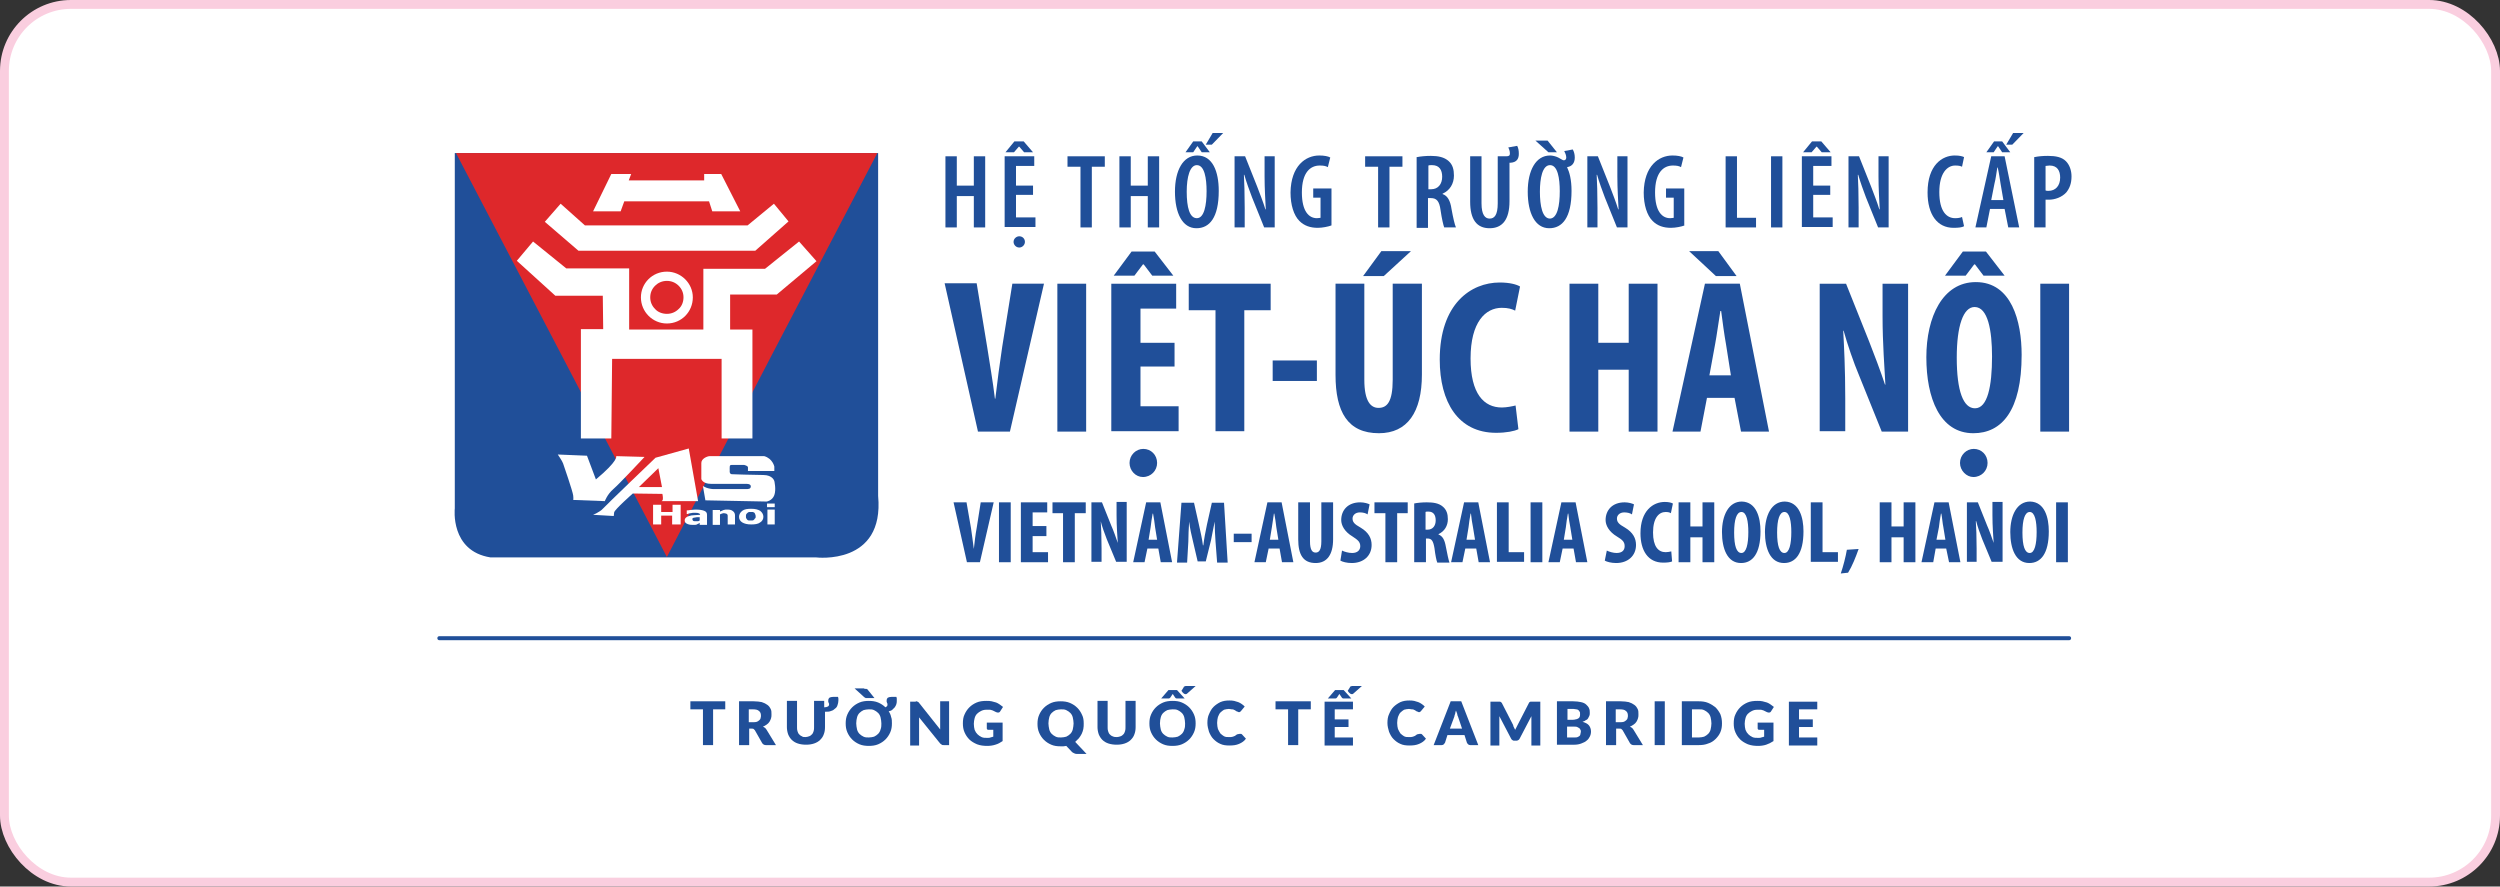
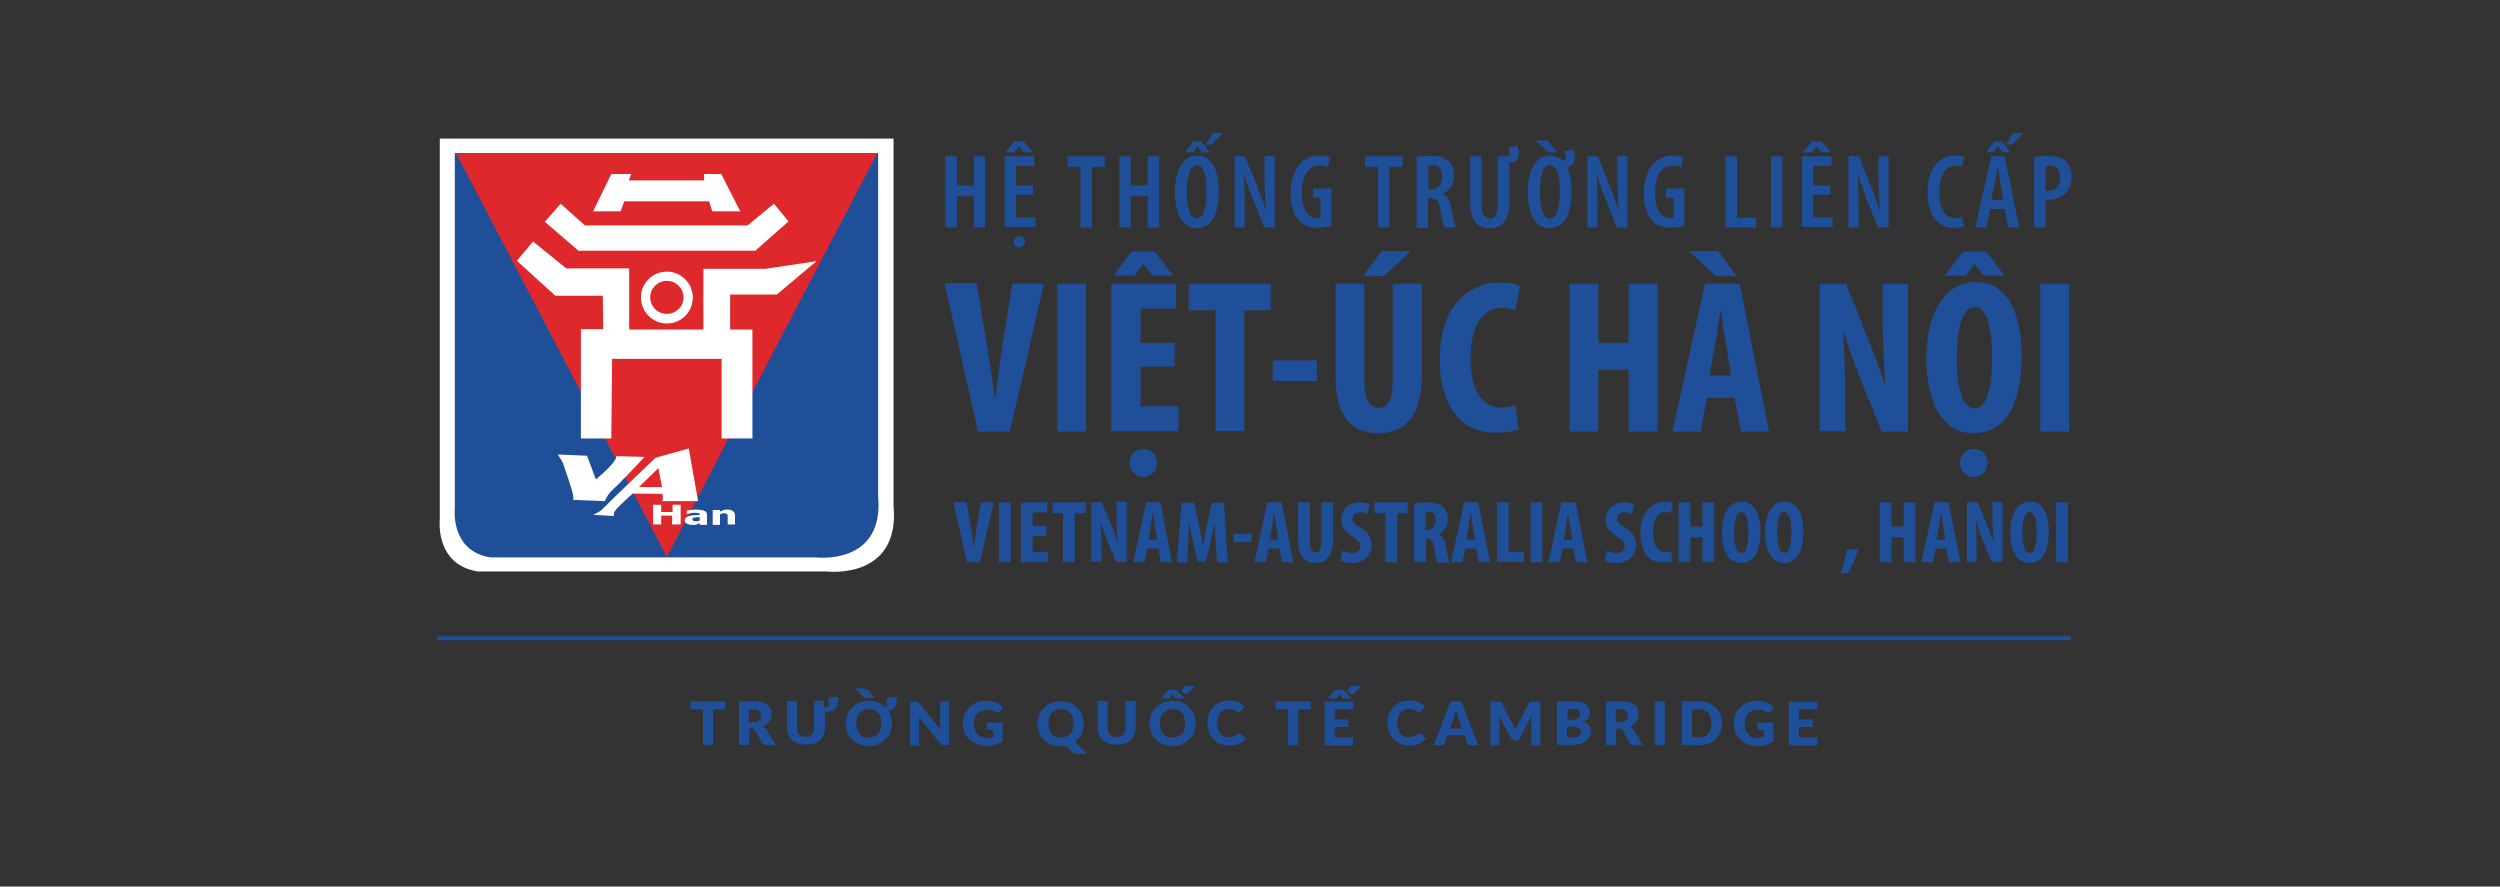
<svg xmlns="http://www.w3.org/2000/svg" width="282" height="100" viewBox="0 0 282 100" fill="none">
  <rect x="0" y="0" width="282" height="100" fill="#333333" stroke="none" />
-   <rect x="0.5" y="0.5" width="281" height="99" rx="7.5" fill="white" stroke="#FACEDF" />
  <g clip-path="url(#clip0_2853_3218)">
    <path d="M110.305 48.64L106.554 31.956H110.168L111.357 39.165C111.632 40.978 111.998 43.018 112.226 44.968H112.272C112.501 42.973 112.775 40.978 113.05 39.119L114.193 32.001H117.761L113.919 48.685H110.305V48.64Z" fill="#204F99" />
    <path d="M122.518 32.002V48.685H119.27V32.002H122.518Z" fill="#204F99" />
    <path d="M132.489 41.341H128.647V45.829H132.947V48.64H125.354V32.002H132.672V34.812H128.647V38.666H132.489V41.341ZM130.248 28.375L132.352 31.095H129.974L129.013 29.825H128.922L127.961 31.095H125.628L127.641 28.375H130.248ZM127.412 52.222C127.412 51.315 128.144 50.635 128.967 50.635C129.836 50.635 130.522 51.315 130.522 52.222C130.522 53.083 129.836 53.808 128.922 53.808C128.098 53.808 127.412 53.083 127.412 52.222Z" fill="#204F99" />
    <path d="M137.063 34.994H134.09V32.002H143.33V34.994H140.357V48.64H137.109V34.994H137.063Z" fill="#204F99" />
    <path d="M148.544 40.661V42.973H143.558V40.661H148.544Z" fill="#204F99" />
    <path d="M153.896 32.001V42.837C153.896 45.285 154.627 46.01 155.497 46.01C156.457 46.01 157.097 45.33 157.097 42.837V32.001H160.391V42.248C160.391 46.509 158.744 48.867 155.542 48.867C152.02 48.867 150.648 46.464 150.648 42.293V32.001H153.896ZM159.156 28.329L156.091 31.14H153.758L155.817 28.329H159.156Z" fill="#204F99" />
    <path d="M171.277 48.413C170.82 48.64 169.905 48.821 168.761 48.821C164.462 48.821 162.403 45.331 162.403 40.57C162.403 34.268 165.925 31.866 169.173 31.866C170.316 31.866 171.094 32.092 171.46 32.319L170.911 35.039C170.545 34.858 170.133 34.722 169.402 34.722C167.572 34.722 165.88 36.309 165.88 40.434C165.88 44.424 167.389 45.965 169.402 45.965C169.95 45.965 170.591 45.829 170.957 45.739L171.277 48.413Z" fill="#204F99" />
    <path d="M180.288 32.002V38.666H183.718V32.002H186.966V48.685H183.718V41.703H180.288V48.685H177.04V32.002H180.288Z" fill="#204F99" />
    <path d="M192.546 44.877L191.814 48.685H188.658L192.317 32.001H196.251L199.544 48.685H196.388L195.656 44.877H192.546ZM193.827 28.329L195.885 31.14H193.552L190.534 28.329H193.827ZM195.245 42.338L194.696 38.847C194.513 37.85 194.284 36.172 194.147 35.084H194.056C193.873 36.172 193.644 37.895 193.461 38.847L192.821 42.338H195.245Z" fill="#204F99" />
    <path d="M205.262 48.64V32.002H208.235L210.842 38.53C211.345 39.799 212.169 41.976 212.626 43.381H212.672C212.58 41.613 212.352 38.711 212.352 35.674V32.002H215.233V48.685H212.26L209.699 42.338C209.104 40.933 208.372 38.802 207.961 37.306H207.915C208.006 38.983 208.144 41.568 208.144 44.922V48.64H205.262Z" fill="#204F99" />
    <path d="M228.041 40.026C228.041 46.328 225.799 48.867 222.597 48.867C218.801 48.867 217.292 44.877 217.292 40.298C217.292 35.764 219.121 31.82 222.872 31.82C226.897 31.82 228.041 36.218 228.041 40.026ZM224.015 28.375L226.119 31.095H223.741L222.78 29.825H222.689L221.728 31.095H219.396L221.408 28.375H224.015ZM220.722 40.343C220.722 44.106 221.454 46.056 222.78 46.056C224.198 46.056 224.702 43.562 224.702 40.207C224.702 37.306 224.244 34.631 222.735 34.631C221.454 34.631 220.722 36.762 220.722 40.343ZM221.088 52.222C221.088 51.315 221.82 50.635 222.643 50.635C223.512 50.635 224.198 51.315 224.198 52.222C224.198 53.083 223.512 53.808 222.597 53.808C221.82 53.808 221.088 53.083 221.088 52.222Z" fill="#204F99" />
    <path d="M233.392 32.002V48.685H230.145V32.002H233.392Z" fill="#204F99" />
    <path d="M109.07 63.419L107.561 56.664H109.024L109.528 59.566C109.619 60.291 109.756 61.107 109.848 61.923C109.939 61.107 110.031 60.291 110.168 59.566L110.625 56.664H112.089L110.534 63.419H109.07Z" fill="#204F99" />
    <path d="M114.01 56.664V63.419H112.684V56.664H114.01Z" fill="#204F99" />
    <path d="M118.035 60.473H116.48V62.286H118.218V63.419H115.154V56.664H118.127V57.798H116.48V59.339H118.035V60.473Z" fill="#204F99" />
    <path d="M119.911 57.888H118.721V56.664H122.472V57.888H121.237V63.419H119.911V57.888Z" fill="#204F99" />
    <path d="M123.112 63.42V56.664H124.302L125.354 59.294C125.582 59.793 125.903 60.7 126.086 61.243C126.04 60.518 125.948 59.385 125.948 58.115V56.619H127.092V63.374H125.903L124.851 60.836C124.622 60.246 124.302 59.385 124.164 58.795C124.21 59.475 124.256 60.518 124.256 61.878V63.374H123.112V63.42Z" fill="#204F99" />
    <path d="M129.425 61.878L129.104 63.419H127.824L129.287 56.664H130.888L132.215 63.419H130.934L130.66 61.878H129.425ZM130.522 60.881L130.294 59.475C130.248 59.067 130.156 58.387 130.065 57.934H130.019C129.928 58.387 129.836 59.067 129.791 59.475L129.562 60.881H130.522Z" fill="#204F99" />
    <path d="M137.109 61.062C137.063 60.427 137.018 59.566 137.018 58.84C136.88 59.566 136.697 60.382 136.606 60.926L136.011 63.329H135.096L134.548 60.971C134.41 60.427 134.227 59.611 134.136 58.84C134.09 59.566 134.044 60.427 134.044 61.107L133.907 63.465H132.764L133.267 56.71H134.685L135.234 59.158C135.417 60.019 135.6 60.745 135.691 61.515H135.737C135.828 60.745 135.965 60.019 136.148 59.158L136.697 56.71H138.07L138.481 63.465H137.292L137.109 61.062Z" fill="#204F99" />
    <path d="M141.18 60.201V61.153H139.167V60.201H141.18Z" fill="#204F99" />
    <path d="M143.101 61.878L142.781 63.419H141.5L142.964 56.664H144.565L145.891 63.419H144.61L144.336 61.878H143.101ZM144.199 60.881L143.97 59.475C143.924 59.067 143.833 58.387 143.741 57.934H143.696C143.65 58.387 143.513 59.067 143.467 59.475L143.238 60.881H144.199Z" fill="#204F99" />
    <path d="M147.767 56.664V61.062C147.767 62.059 148.041 62.331 148.407 62.331C148.773 62.331 149.047 62.059 149.047 61.062V56.664H150.374V60.835C150.374 62.558 149.688 63.51 148.407 63.51C146.989 63.51 146.44 62.558 146.44 60.835V56.664H147.767Z" fill="#204F99" />
    <path d="M151.38 62.105C151.654 62.241 152.112 62.377 152.523 62.377C153.118 62.377 153.438 62.059 153.438 61.606C153.438 61.107 153.118 60.881 152.569 60.518C151.654 59.974 151.289 59.248 151.289 58.659C151.289 57.571 152.02 56.664 153.438 56.664C153.896 56.664 154.307 56.8 154.49 56.891L154.262 58.024C154.079 57.888 153.758 57.798 153.393 57.798C152.844 57.798 152.569 58.16 152.569 58.478C152.569 58.886 152.752 59.112 153.484 59.52C154.399 60.065 154.719 60.745 154.719 61.47C154.719 62.694 153.804 63.51 152.478 63.51C151.929 63.51 151.426 63.374 151.197 63.238L151.38 62.105Z" fill="#204F99" />
    <path d="M156.228 57.888H155.039V56.664H158.79V57.888H157.601V63.419H156.274V57.888H156.228Z" fill="#204F99" />
    <path d="M159.476 56.8C159.888 56.71 160.436 56.664 160.94 56.664C161.671 56.664 162.312 56.755 162.769 57.163C163.181 57.526 163.318 57.979 163.318 58.569C163.318 59.294 162.952 59.929 162.266 60.246V60.291C162.724 60.473 162.952 60.881 163.089 61.651C163.227 62.377 163.41 63.238 163.501 63.465H162.129C162.037 63.283 161.9 62.603 161.809 61.833C161.671 61.017 161.489 60.745 161.031 60.745H160.848V63.419H159.522V56.8H159.476ZM160.802 59.747H161.031C161.626 59.747 161.946 59.294 161.946 58.705C161.946 58.115 161.717 57.707 161.123 57.707C160.985 57.707 160.848 57.707 160.802 57.752V59.747Z" fill="#204F99" />
    <path d="M165.285 61.878L164.965 63.419H163.684L165.148 56.664H166.749L168.075 63.419H166.794L166.52 61.878H165.285ZM166.383 60.881L166.154 59.475C166.063 59.067 165.971 58.387 165.925 57.934H165.88C165.788 58.387 165.697 59.067 165.651 59.475L165.422 60.881H166.383Z" fill="#204F99" />
    <path d="M168.853 56.664H170.179V62.286H171.917V63.374H168.853V56.664Z" fill="#204F99" />
    <path d="M173.976 56.664V63.419H172.649V56.664H173.976Z" fill="#204F99" />
    <path d="M176.263 61.878L175.942 63.419H174.662L176.125 56.664H177.726L179.053 63.419H177.772L177.498 61.878H176.263ZM177.36 60.881L177.132 59.475C177.04 59.067 176.949 58.387 176.903 57.934H176.857C176.766 58.387 176.674 59.067 176.629 59.475L176.4 60.881H177.36Z" fill="#204F99" />
    <path d="M181.248 62.105C181.523 62.241 181.98 62.377 182.346 62.377C182.986 62.377 183.261 62.059 183.261 61.606C183.261 61.107 182.986 60.881 182.392 60.518C181.477 59.974 181.111 59.248 181.111 58.659C181.111 57.571 181.843 56.664 183.261 56.664C183.718 56.664 184.13 56.8 184.313 56.891L184.084 58.024C183.901 57.888 183.581 57.798 183.215 57.798C182.666 57.798 182.392 58.16 182.392 58.478C182.392 58.886 182.575 59.112 183.307 59.52C184.221 60.065 184.542 60.745 184.542 61.47C184.542 62.694 183.627 63.51 182.3 63.51C181.752 63.51 181.248 63.374 181.02 63.238L181.248 62.105Z" fill="#204F99" />
    <path d="M188.613 63.329C188.43 63.42 188.064 63.465 187.606 63.465C185.868 63.465 185.045 62.06 185.045 60.155C185.045 57.617 186.463 56.619 187.789 56.619C188.247 56.619 188.567 56.71 188.704 56.8L188.475 57.889C188.338 57.798 188.155 57.753 187.881 57.753C187.149 57.753 186.463 58.387 186.463 60.065C186.463 61.651 187.057 62.286 187.881 62.286C188.109 62.286 188.338 62.241 188.521 62.196L188.613 63.329Z" fill="#204F99" />
    <path d="M190.671 56.664V59.385H192.043V56.664H193.369V63.419H192.043V60.609H190.671V63.419H189.344V56.664H190.671Z" fill="#204F99" />
    <path d="M198.584 59.929C198.584 62.468 197.669 63.51 196.388 63.51C194.833 63.51 194.239 61.878 194.239 60.019C194.239 58.16 194.971 56.574 196.48 56.574C198.127 56.619 198.584 58.387 198.584 59.929ZM195.611 60.065C195.611 61.606 195.885 62.377 196.434 62.377C196.983 62.377 197.212 61.379 197.212 60.019C197.212 58.841 197.029 57.752 196.434 57.752C195.885 57.752 195.611 58.614 195.611 60.065Z" fill="#204F99" />
    <path d="M203.432 59.929C203.432 62.468 202.518 63.51 201.237 63.51C199.682 63.51 199.087 61.878 199.087 60.019C199.087 58.16 199.819 56.574 201.328 56.574C202.975 56.619 203.432 58.387 203.432 59.929ZM200.459 60.065C200.459 61.606 200.734 62.377 201.283 62.377C201.831 62.377 202.06 61.379 202.06 60.019C202.06 58.841 201.877 57.752 201.283 57.752C200.734 57.752 200.459 58.614 200.459 60.065Z" fill="#204F99" />
-     <path d="M204.256 56.664H205.582V62.286H207.32V63.374H204.256V56.664Z" fill="#204F99" />
    <path d="M207.641 64.689C207.915 63.873 208.189 62.83 208.327 62.014L209.653 61.924C209.333 62.83 208.921 63.873 208.464 64.599L207.641 64.689Z" fill="#204F99" />
    <path d="M213.358 56.664V59.385H214.73V56.664H216.057V63.419H214.73V60.609H213.358V63.419H212.032V56.664H213.358Z" fill="#204F99" />
    <path d="M218.344 61.878L218.069 63.419H216.743L218.206 56.664H219.807L221.134 63.419H219.853L219.533 61.878H218.344ZM219.441 60.881L219.213 59.475C219.121 59.067 219.076 58.387 218.984 57.934H218.938C218.847 58.387 218.755 59.067 218.71 59.475L218.435 60.881H219.441Z" fill="#204F99" />
    <path d="M221.866 63.42V56.664H223.101L224.153 59.294C224.381 59.793 224.702 60.7 224.885 61.243C224.839 60.518 224.747 59.385 224.747 58.115V56.619H225.891V63.374H224.656L223.604 60.836C223.375 60.246 223.055 59.385 222.918 58.795H222.872C222.918 59.475 222.963 60.518 222.963 61.878V63.374H221.866V63.42Z" fill="#204F99" />
    <path d="M231.105 59.929C231.105 62.468 230.191 63.51 228.91 63.51C227.355 63.51 226.76 61.878 226.76 60.019C226.76 58.16 227.492 56.574 229.001 56.574C230.648 56.619 231.105 58.387 231.105 59.929ZM228.132 60.065C228.132 61.606 228.407 62.377 228.956 62.377C229.504 62.377 229.733 61.379 229.733 60.019C229.733 58.841 229.55 57.752 228.956 57.752C228.407 57.752 228.132 58.614 228.132 60.065Z" fill="#204F99" />
    <path d="M233.255 56.664V63.419H231.929V56.664H233.255Z" fill="#204F99" />
    <path d="M100.654 15.635H75.222H49.745H49.608V58.569C49.608 58.569 49.013 63.692 53.907 64.463H93.29C93.29 64.463 101.569 65.46 100.791 57.027V15.635H100.654Z" fill="white" />
    <path d="M51.3 17.267V57.345C51.3 57.345 50.751 62.15 55.325 62.876H92.055C92.055 62.876 99.785 63.828 99.053 55.939V17.267H51.3Z" fill="#204F99" />
    <path d="M75.222 17.267H98.962L87.069 40.026L75.222 62.83L63.33 40.026L51.437 17.267H75.222Z" fill="#DE282B" />
    <path d="M68.956 19.625H71.197L70.923 20.35H79.43V19.625H81.352L83.501 23.841H80.345L79.979 22.707H70.42L70.008 23.841H66.898L68.956 19.625Z" fill="white" />
    <path d="M63.239 22.979L65.983 25.427H84.325L87.298 22.979L88.945 24.974L85.194 28.284H65.251L61.455 25.019L63.239 22.979Z" fill="white" />
-     <path d="M60.128 27.241L63.879 30.279H70.969V37.17H79.339V30.324H86.291L90.134 27.241L92.1 29.462L87.618 33.225H82.358V37.17H84.874V49.456H81.397V40.479H69.047L68.956 49.456H65.525V37.124H68.041L67.995 33.361H62.644L58.298 29.417L60.128 27.241Z" fill="white" />
+     <path d="M60.128 27.241L63.879 30.279H70.969V37.17H79.339V30.324H86.291L92.1 29.462L87.618 33.225H82.358V37.17H84.874V49.456H81.397V40.479H69.047L68.956 49.456H65.525V37.124H68.041L67.995 33.361H62.644L58.298 29.417L60.128 27.241Z" fill="white" />
    <path d="M62.918 51.269C62.918 51.269 63.421 51.995 63.513 52.267C63.604 52.539 64.611 55.44 64.656 55.894C64.702 56.302 64.656 56.392 64.656 56.392L68.224 56.528C68.224 56.528 68.499 55.758 69.185 55.168C69.871 54.579 72.707 51.541 72.707 51.541L69.505 51.451C69.505 51.451 69.825 51.904 67.218 54.08L66.212 51.405L62.918 51.269Z" fill="white" />
    <path d="M74.628 56.529H78.744L77.692 50.589L73.942 51.632C73.942 51.632 68.361 56.982 67.995 57.39C67.675 57.753 66.898 58.07 66.898 58.07L69.23 58.206C69.23 58.206 69.23 58.206 69.276 57.798C69.322 57.48 71.38 55.667 71.38 55.667L74.719 55.712C74.719 55.712 74.811 56.166 74.765 56.347C74.765 56.438 74.628 56.529 74.628 56.529ZM72.066 54.942L74.262 52.811L74.673 54.942H72.066Z" fill="white" />
-     <path d="M79.293 54.851L79.568 56.438L86.474 56.574C86.474 56.574 87.115 56.483 87.344 55.848C87.572 55.214 87.344 54.262 87.344 54.262C87.344 54.262 87.16 53.581 86.109 53.581C85.102 53.581 82.541 53.491 82.541 53.491C82.541 53.491 82.266 53.491 82.312 53.083C82.312 52.675 82.266 52.448 82.495 52.448C82.724 52.448 83.959 52.448 83.959 52.448C83.959 52.448 84.37 52.539 84.37 52.72C84.37 52.901 84.37 53.128 84.37 53.128H87.344V52.629C87.344 52.629 87.16 51.723 86.2 51.451H83.638C83.638 51.451 80.345 51.451 80.071 51.451C79.796 51.451 79.11 51.723 79.11 52.221C79.11 52.72 79.11 54.035 79.11 54.035C79.11 54.035 79.248 54.579 80.208 54.579C81.168 54.579 84.096 54.579 84.096 54.579C84.096 54.579 84.691 54.534 84.691 54.851C84.691 55.168 84.416 55.168 84.142 55.168C83.867 55.168 80.711 55.168 80.437 55.168C80.162 55.168 79.659 55.032 79.522 54.942C79.339 54.851 79.248 54.806 79.248 54.806L79.293 54.851Z" fill="white" />
    <path d="M75.222 31.684C75.726 31.684 76.183 31.866 76.549 32.228C76.915 32.591 77.098 33.044 77.098 33.543C77.098 34.042 76.915 34.54 76.549 34.858C76.183 35.22 75.726 35.402 75.222 35.402C74.719 35.402 74.216 35.22 73.896 34.858C73.53 34.495 73.347 34.042 73.347 33.543C73.347 33.044 73.53 32.591 73.896 32.228C74.216 31.911 74.674 31.684 75.222 31.684ZM75.222 30.641C73.576 30.641 72.295 31.956 72.295 33.543C72.295 35.175 73.621 36.49 75.222 36.49C76.869 36.49 78.15 35.175 78.15 33.543C78.15 31.956 76.823 30.641 75.222 30.641Z" fill="white" />
    <path d="M76.732 59.158H75.817V58.161H74.582V59.158H73.667V56.937H74.582V57.753H75.863V56.937H76.778V59.158H76.732Z" fill="white" />
    <path d="M78.927 58.977C78.882 59.022 78.836 59.022 78.79 59.067C78.744 59.067 78.699 59.113 78.607 59.158C78.516 59.203 78.47 59.203 78.379 59.203C78.287 59.203 78.195 59.203 78.058 59.203C77.83 59.203 77.647 59.158 77.464 59.067C77.281 58.977 77.235 58.841 77.235 58.705C77.235 58.569 77.281 58.478 77.372 58.387C77.464 58.297 77.555 58.251 77.738 58.206C77.875 58.16 78.058 58.115 78.287 58.115C78.516 58.115 78.744 58.07 78.973 58.07C78.973 57.979 78.927 57.934 78.79 57.889C78.699 57.843 78.516 57.843 78.287 57.843C78.195 57.843 78.058 57.843 77.921 57.889C77.784 57.889 77.647 57.934 77.555 57.979H77.464V57.571C77.555 57.571 77.692 57.571 77.875 57.526C78.058 57.526 78.241 57.48 78.424 57.48C78.882 57.48 79.202 57.526 79.43 57.617C79.659 57.707 79.751 57.843 79.751 58.07V59.203H78.927V58.977ZM78.927 58.705V58.342C78.79 58.342 78.653 58.342 78.607 58.342C78.516 58.342 78.424 58.387 78.333 58.387C78.241 58.387 78.195 58.432 78.15 58.432C78.104 58.478 78.104 58.523 78.104 58.569C78.104 58.659 78.15 58.705 78.195 58.75C78.241 58.795 78.379 58.795 78.516 58.795C78.607 58.795 78.653 58.795 78.744 58.795C78.79 58.795 78.836 58.75 78.927 58.705Z" fill="white" />
    <path d="M82.907 59.158H82.084V58.342C82.084 58.297 82.084 58.206 82.084 58.16C82.084 58.07 82.038 58.025 82.038 58.025C81.992 57.979 81.946 57.934 81.9 57.934C81.855 57.934 81.763 57.889 81.672 57.889C81.58 57.889 81.535 57.889 81.443 57.934C81.397 57.934 81.306 57.979 81.214 58.025V59.203H80.391V57.526H81.214V57.707C81.352 57.662 81.489 57.571 81.626 57.526C81.763 57.48 81.9 57.48 82.038 57.48C82.312 57.48 82.541 57.526 82.678 57.662C82.815 57.752 82.907 57.934 82.907 58.115V59.158Z" fill="white" />
-     <path d="M86.109 58.297C86.109 58.569 85.971 58.795 85.743 58.931C85.514 59.113 85.148 59.158 84.736 59.158C84.279 59.158 83.959 59.067 83.73 58.931C83.501 58.795 83.364 58.569 83.364 58.297C83.364 58.025 83.501 57.798 83.73 57.617C83.959 57.435 84.325 57.39 84.736 57.39C85.194 57.39 85.514 57.481 85.743 57.617C85.971 57.798 86.109 58.025 86.109 58.297ZM85.24 58.297C85.24 58.206 85.24 58.115 85.194 58.025C85.148 57.934 85.148 57.889 85.102 57.843C85.056 57.798 85.011 57.798 84.919 57.753C84.874 57.753 84.782 57.753 84.691 57.753C84.599 57.753 84.553 57.753 84.508 57.753C84.462 57.753 84.37 57.798 84.325 57.843C84.279 57.889 84.233 57.934 84.188 57.979C84.142 58.07 84.142 58.115 84.142 58.251C84.142 58.342 84.142 58.433 84.188 58.478C84.233 58.523 84.233 58.569 84.279 58.614C84.325 58.659 84.37 58.705 84.462 58.705C84.508 58.705 84.599 58.705 84.691 58.705C84.736 58.705 84.828 58.705 84.874 58.705C84.965 58.705 85.011 58.659 85.056 58.614C85.102 58.569 85.148 58.523 85.148 58.478C85.194 58.478 85.24 58.433 85.24 58.297Z" fill="white" />
-     <path d="M87.389 57.209H86.52V56.8H87.389V57.209ZM87.389 59.158H86.566V57.481H87.389V59.158Z" fill="white" />
    <path d="M81.809 79.106V80.013H80.437V84.048H79.293V80.013H77.875V79.106H81.809Z" fill="#204F99" />
    <path d="M84.508 82.234V84.048H83.364V79.106H85.011C85.377 79.106 85.697 79.151 85.926 79.197C86.2 79.288 86.383 79.378 86.566 79.514C86.749 79.65 86.841 79.786 86.932 79.968C87.023 80.149 87.023 80.33 87.023 80.557C87.023 80.738 87.023 80.874 86.978 81.01C86.932 81.146 86.886 81.282 86.795 81.418C86.703 81.554 86.612 81.645 86.475 81.736C86.337 81.826 86.2 81.917 86.063 81.962C86.154 82.008 86.2 82.053 86.292 82.098C86.337 82.144 86.429 82.234 86.475 82.325L87.527 84.048H86.383C86.2 84.048 86.063 83.957 85.972 83.821L85.148 82.371C85.102 82.325 85.057 82.28 85.011 82.234C84.965 82.189 84.874 82.189 84.782 82.189H84.508V82.234ZM84.508 81.464H84.965C85.102 81.464 85.24 81.464 85.377 81.418C85.468 81.373 85.56 81.328 85.651 81.237C85.743 81.146 85.788 81.101 85.788 81.01C85.834 80.92 85.834 80.829 85.834 80.693C85.834 80.466 85.743 80.285 85.606 80.194C85.468 80.058 85.24 80.013 84.919 80.013H84.462V81.464H84.508Z" fill="#204F99" />
    <path d="M90.866 83.141C91.003 83.141 91.14 83.096 91.277 83.05C91.415 83.005 91.506 82.914 91.597 82.824C91.689 82.733 91.735 82.597 91.781 82.461C91.826 82.325 91.826 82.189 91.826 82.008V79.061H92.97V79.786C93.153 79.786 93.29 79.741 93.381 79.695C93.473 79.65 93.519 79.559 93.519 79.469C93.519 79.424 93.519 79.378 93.519 79.378C93.519 79.333 93.473 79.333 93.473 79.287C93.473 79.242 93.427 79.197 93.427 79.151C93.427 79.106 93.427 79.061 93.427 79.016C93.427 78.879 93.473 78.789 93.564 78.698C93.656 78.653 93.793 78.607 93.976 78.607H94.525C94.525 78.653 94.571 78.698 94.571 78.789C94.571 78.879 94.571 78.925 94.571 79.016C94.571 79.197 94.525 79.378 94.479 79.514C94.433 79.695 94.342 79.832 94.205 79.922C94.067 80.058 93.93 80.149 93.747 80.194C93.564 80.285 93.336 80.285 93.061 80.285V82.008C93.061 82.325 93.015 82.597 92.924 82.824C92.832 83.096 92.695 83.277 92.512 83.459C92.329 83.64 92.101 83.776 91.826 83.867C91.552 83.957 91.277 84.002 90.911 84.002C90.591 84.002 90.271 83.957 89.997 83.867C89.722 83.776 89.493 83.64 89.311 83.459C89.127 83.277 88.99 83.05 88.899 82.824C88.807 82.552 88.762 82.28 88.762 82.008V79.061H89.905V82.008C89.905 82.189 89.905 82.325 89.951 82.461C89.997 82.597 90.042 82.733 90.134 82.824C90.225 82.914 90.317 83.005 90.454 83.05C90.546 83.141 90.683 83.141 90.866 83.141Z" fill="#204F99" />
    <path d="M100.608 81.6C100.608 81.962 100.563 82.28 100.425 82.597C100.288 82.914 100.105 83.186 99.876 83.413C99.648 83.64 99.373 83.821 99.053 83.957C98.733 84.093 98.367 84.138 98.001 84.138C97.635 84.138 97.269 84.093 96.949 83.957C96.629 83.821 96.355 83.64 96.126 83.413C95.897 83.186 95.714 82.914 95.577 82.597C95.44 82.28 95.394 81.962 95.394 81.6C95.394 81.237 95.44 80.919 95.577 80.602C95.714 80.285 95.897 80.013 96.126 79.786C96.355 79.559 96.629 79.378 96.949 79.242C97.269 79.106 97.635 79.061 98.001 79.061C98.367 79.061 98.733 79.106 99.053 79.242C99.373 79.378 99.648 79.559 99.876 79.786C99.968 79.741 100.014 79.695 100.059 79.65C100.105 79.605 100.105 79.559 100.105 79.469C100.105 79.423 100.105 79.378 100.105 79.378C100.105 79.333 100.059 79.333 100.059 79.287C100.059 79.242 100.014 79.197 100.014 79.151C100.014 79.106 100.014 79.061 100.014 79.015C100.014 78.879 100.059 78.789 100.151 78.698C100.242 78.653 100.38 78.607 100.563 78.607H101.111C101.111 78.653 101.157 78.698 101.157 78.789C101.157 78.879 101.157 78.925 101.157 79.015C101.157 79.151 101.157 79.287 101.111 79.423C101.066 79.559 101.02 79.65 100.928 79.786C100.837 79.877 100.746 79.968 100.654 80.058C100.563 80.149 100.425 80.194 100.242 80.24C100.38 80.421 100.471 80.647 100.517 80.874C100.608 81.101 100.608 81.328 100.608 81.6ZM97.498 77.701C97.544 77.701 97.59 77.701 97.635 77.701C97.681 77.701 97.727 77.701 97.727 77.701C97.772 77.701 97.772 77.746 97.818 77.746C97.864 77.746 97.864 77.791 97.91 77.837L98.641 78.743H97.864C97.818 78.743 97.772 78.743 97.772 78.743C97.727 78.743 97.727 78.743 97.681 78.743C97.635 78.743 97.635 78.743 97.59 78.698C97.544 78.698 97.544 78.653 97.498 78.653L96.4 77.655H97.498V77.701ZM99.419 81.6C99.419 81.373 99.373 81.146 99.328 80.919C99.282 80.738 99.19 80.557 99.053 80.421C98.916 80.285 98.779 80.194 98.596 80.103C98.413 80.013 98.23 80.013 98.001 80.013C97.772 80.013 97.59 80.058 97.406 80.103C97.224 80.194 97.086 80.285 96.949 80.421C96.812 80.557 96.72 80.738 96.675 80.919C96.629 81.101 96.583 81.328 96.583 81.6C96.583 81.826 96.629 82.053 96.675 82.28C96.72 82.461 96.812 82.642 96.949 82.778C97.086 82.914 97.224 83.005 97.406 83.096C97.59 83.186 97.772 83.186 98.001 83.186C98.23 83.186 98.413 83.141 98.596 83.096C98.779 83.005 98.916 82.914 99.053 82.778C99.19 82.642 99.282 82.461 99.328 82.28C99.419 82.053 99.419 81.826 99.419 81.6Z" fill="#204F99" />
    <path d="M103.398 79.106C103.444 79.106 103.444 79.106 103.49 79.151C103.536 79.151 103.536 79.197 103.581 79.197C103.627 79.197 103.627 79.242 103.673 79.288L106.051 82.28C106.051 82.189 106.051 82.098 106.051 82.008C106.051 81.917 106.051 81.826 106.051 81.736V79.106H107.058V84.048H106.463C106.372 84.048 106.28 84.048 106.234 84.003C106.189 83.957 106.097 83.912 106.051 83.867L103.673 80.92C103.673 81.01 103.673 81.101 103.673 81.192C103.673 81.282 103.673 81.373 103.673 81.418V84.093H102.667V79.151H103.261C103.307 79.106 103.353 79.106 103.398 79.106Z" fill="#204F99" />
    <path d="M112.272 84.002C111.998 84.093 111.677 84.138 111.357 84.138C110.946 84.138 110.58 84.093 110.214 83.957C109.894 83.821 109.573 83.64 109.345 83.413C109.116 83.186 108.933 82.914 108.796 82.597C108.659 82.28 108.613 81.962 108.613 81.6C108.613 81.237 108.659 80.874 108.796 80.602C108.933 80.285 109.116 80.013 109.345 79.786C109.573 79.559 109.848 79.378 110.168 79.242C110.488 79.106 110.854 79.061 111.266 79.061C111.494 79.061 111.677 79.061 111.86 79.106C112.043 79.151 112.226 79.197 112.363 79.242C112.501 79.287 112.638 79.378 112.775 79.469C112.912 79.559 113.004 79.65 113.141 79.741L112.821 80.24C112.775 80.33 112.684 80.376 112.638 80.376C112.546 80.376 112.455 80.376 112.363 80.33C112.272 80.285 112.181 80.24 112.089 80.194C111.998 80.149 111.906 80.103 111.86 80.103C111.769 80.058 111.677 80.058 111.586 80.058C111.494 80.058 111.403 80.058 111.266 80.058C111.037 80.058 110.854 80.103 110.671 80.194C110.488 80.285 110.351 80.376 110.214 80.512C110.076 80.648 109.985 80.829 109.939 81.01C109.894 81.192 109.848 81.418 109.848 81.645C109.848 81.917 109.894 82.144 109.939 82.325C110.031 82.552 110.122 82.688 110.259 82.824C110.397 82.96 110.534 83.05 110.717 83.141C110.9 83.232 111.129 83.232 111.357 83.232C111.494 83.232 111.632 83.232 111.723 83.186C111.815 83.141 111.952 83.141 112.043 83.096V82.325H111.54C111.449 82.325 111.403 82.325 111.357 82.28C111.311 82.234 111.311 82.189 111.311 82.144V81.509H113.095V83.594C112.821 83.776 112.592 83.912 112.272 84.002Z" fill="#204F99" />
    <path d="M122.243 81.6C122.243 81.826 122.243 82.008 122.198 82.234C122.152 82.416 122.106 82.597 122.015 82.778C121.923 82.96 121.832 83.096 121.695 83.277C121.557 83.413 121.42 83.549 121.283 83.685L122.564 85.045H121.603C121.466 85.045 121.329 85.045 121.237 85C121.146 84.955 121.008 84.909 120.917 84.819L120.277 84.139C120.185 84.139 120.094 84.184 119.956 84.184C119.865 84.184 119.728 84.184 119.636 84.184C119.225 84.184 118.904 84.139 118.584 84.003C118.264 83.867 117.99 83.685 117.761 83.459C117.532 83.232 117.349 82.96 117.212 82.642C117.075 82.325 117.029 82.008 117.029 81.645C117.029 81.282 117.075 80.965 117.212 80.648C117.349 80.33 117.532 80.058 117.761 79.832C117.99 79.605 118.264 79.424 118.584 79.288C118.904 79.151 119.27 79.106 119.636 79.106C120.002 79.106 120.368 79.151 120.688 79.288C121.008 79.424 121.283 79.605 121.512 79.832C121.74 80.058 121.923 80.33 122.06 80.648C122.198 80.92 122.243 81.237 122.243 81.6ZM121.1 81.6C121.1 81.373 121.054 81.146 121.008 80.92C120.963 80.738 120.871 80.557 120.734 80.421C120.597 80.285 120.46 80.194 120.277 80.104C120.094 80.013 119.911 80.013 119.682 80.013C119.453 80.013 119.27 80.058 119.087 80.104C118.904 80.194 118.767 80.285 118.63 80.421C118.493 80.557 118.401 80.738 118.356 80.92C118.31 81.101 118.264 81.328 118.264 81.6C118.264 81.826 118.31 82.053 118.356 82.28C118.401 82.461 118.493 82.642 118.63 82.778C118.767 82.915 118.904 83.005 119.087 83.096C119.27 83.186 119.453 83.186 119.682 83.186C119.911 83.186 120.094 83.141 120.277 83.096C120.46 83.005 120.597 82.915 120.734 82.778C120.871 82.642 120.963 82.461 121.008 82.28C121.054 82.053 121.1 81.826 121.1 81.6Z" fill="#204F99" />
    <path d="M125.994 83.141C126.131 83.141 126.269 83.096 126.406 83.05C126.543 83.005 126.634 82.914 126.726 82.824C126.817 82.733 126.863 82.597 126.909 82.461C126.955 82.325 126.955 82.189 126.955 82.008V79.061H128.098V82.008C128.098 82.325 128.052 82.597 127.961 82.824C127.869 83.096 127.732 83.277 127.549 83.459C127.366 83.64 127.138 83.776 126.863 83.867C126.589 83.957 126.314 84.002 125.948 84.002C125.628 84.002 125.308 83.957 125.034 83.867C124.759 83.776 124.53 83.64 124.347 83.459C124.165 83.277 124.027 83.05 123.936 82.824C123.844 82.552 123.799 82.28 123.799 82.008V79.061H124.942V82.008C124.942 82.189 124.942 82.325 124.988 82.461C125.034 82.597 125.079 82.733 125.171 82.824C125.262 82.914 125.354 83.005 125.491 83.05C125.674 83.141 125.811 83.141 125.994 83.141Z" fill="#204F99" />
    <path d="M134.868 81.6C134.868 81.962 134.822 82.28 134.685 82.597C134.548 82.914 134.365 83.186 134.136 83.413C133.907 83.64 133.633 83.821 133.313 83.957C132.992 84.093 132.626 84.138 132.261 84.138C131.849 84.138 131.529 84.093 131.208 83.957C130.888 83.821 130.614 83.64 130.385 83.413C130.156 83.186 129.973 82.914 129.836 82.597C129.699 82.28 129.653 81.962 129.653 81.6C129.653 81.237 129.699 80.92 129.836 80.602C129.973 80.285 130.156 80.013 130.385 79.786C130.614 79.559 130.888 79.378 131.208 79.242C131.529 79.106 131.895 79.061 132.261 79.061C132.672 79.061 132.992 79.106 133.313 79.242C133.633 79.378 133.907 79.559 134.136 79.786C134.365 80.013 134.548 80.285 134.685 80.602C134.822 80.92 134.868 81.237 134.868 81.6ZM133.678 81.6C133.678 81.373 133.633 81.146 133.587 80.92C133.541 80.738 133.45 80.557 133.313 80.421C133.175 80.285 133.038 80.194 132.855 80.103C132.672 80.013 132.489 80.013 132.261 80.013C132.032 80.013 131.849 80.058 131.666 80.103C131.483 80.194 131.346 80.285 131.208 80.421C131.071 80.557 130.98 80.738 130.934 80.92C130.888 81.101 130.843 81.328 130.843 81.6C130.843 81.826 130.888 82.053 130.934 82.28C130.98 82.461 131.071 82.642 131.208 82.778C131.346 82.914 131.483 83.005 131.666 83.096C131.849 83.186 132.032 83.186 132.261 83.186C132.489 83.186 132.672 83.141 132.855 83.096C133.038 83.005 133.175 82.914 133.313 82.778C133.45 82.642 133.541 82.461 133.587 82.28C133.678 82.053 133.678 81.826 133.678 81.6ZM133.633 78.789H132.855C132.809 78.789 132.764 78.789 132.718 78.789C132.672 78.789 132.581 78.743 132.535 78.653L132.352 78.381C132.352 78.381 132.352 78.335 132.306 78.335C132.306 78.335 132.306 78.29 132.261 78.29L132.215 78.381L132.032 78.653C131.986 78.743 131.895 78.789 131.849 78.789C131.803 78.789 131.757 78.789 131.712 78.789H130.98L131.803 77.837H132.764L133.633 78.789ZM134.868 77.383L133.999 78.154C133.861 78.29 133.77 78.335 133.678 78.29C133.587 78.29 133.496 78.199 133.404 78.109L133.267 77.927L133.496 77.565C133.496 77.519 133.541 77.519 133.541 77.474C133.541 77.429 133.587 77.429 133.633 77.429C133.678 77.429 133.678 77.383 133.724 77.383C133.77 77.383 133.816 77.383 133.861 77.383H134.868Z" fill="#204F99" />
    <path d="M139.899 82.778C139.945 82.778 139.945 82.778 139.991 82.778C140.036 82.778 140.036 82.824 140.082 82.824L140.54 83.322C140.357 83.594 140.082 83.776 139.762 83.912C139.442 84.048 139.122 84.093 138.664 84.093C138.298 84.093 137.932 84.048 137.658 83.912C137.338 83.776 137.109 83.594 136.88 83.368C136.652 83.141 136.514 82.869 136.377 82.552C136.286 82.234 136.194 81.917 136.194 81.554C136.194 81.192 136.24 80.829 136.377 80.557C136.514 80.24 136.652 79.968 136.88 79.741C137.109 79.514 137.383 79.333 137.658 79.197C137.978 79.061 138.298 79.015 138.664 79.015C138.847 79.015 139.03 79.015 139.213 79.061C139.396 79.106 139.533 79.151 139.67 79.197C139.808 79.242 139.945 79.333 140.082 79.423C140.219 79.514 140.311 79.605 140.402 79.695L139.991 80.194C139.945 80.24 139.945 80.24 139.899 80.285C139.853 80.33 139.808 80.33 139.762 80.33C139.716 80.33 139.67 80.33 139.625 80.285C139.579 80.285 139.533 80.24 139.488 80.24C139.442 80.194 139.396 80.194 139.35 80.149C139.305 80.103 139.259 80.103 139.167 80.058C139.122 80.013 139.03 80.013 138.939 80.013C138.847 80.013 138.756 79.968 138.618 79.968C138.435 79.968 138.253 80.013 138.07 80.058C137.932 80.149 137.795 80.24 137.658 80.376C137.521 80.511 137.475 80.693 137.383 80.874C137.338 81.055 137.292 81.282 137.292 81.554C137.292 81.826 137.338 82.053 137.383 82.234C137.475 82.416 137.566 82.597 137.658 82.733C137.795 82.869 137.932 82.96 138.07 83.05C138.253 83.141 138.39 83.141 138.573 83.141C138.664 83.141 138.756 83.141 138.847 83.141C138.939 83.141 139.03 83.096 139.076 83.096C139.167 83.05 139.213 83.05 139.305 83.005C139.35 82.96 139.442 82.914 139.488 82.869C139.533 82.869 139.533 82.824 139.579 82.824C139.808 82.778 139.853 82.778 139.899 82.778Z" fill="#204F99" />
    <path d="M147.858 79.106V80.013H146.44V84.048H145.296V80.013H143.879V79.106H147.858Z" fill="#204F99" />
    <path d="M152.615 79.106V80.013H150.557V81.146H152.112V82.008H150.557V83.186H152.615V84.093H149.413V79.151H152.615V79.106ZM152.432 78.789H151.654C151.609 78.789 151.563 78.789 151.517 78.789C151.472 78.789 151.38 78.743 151.334 78.653L151.151 78.381C151.151 78.381 151.151 78.335 151.106 78.335C151.106 78.335 151.106 78.29 151.06 78.29L151.014 78.381L150.831 78.653C150.785 78.743 150.694 78.789 150.648 78.789C150.602 78.789 150.557 78.789 150.511 78.789H149.779L150.602 77.837H151.563L152.432 78.789ZM153.621 77.383L152.752 78.154C152.615 78.29 152.524 78.335 152.432 78.29C152.341 78.29 152.249 78.199 152.158 78.109L152.02 77.927L152.249 77.565C152.249 77.519 152.295 77.519 152.295 77.474C152.295 77.429 152.341 77.429 152.386 77.429C152.432 77.429 152.432 77.383 152.478 77.383C152.524 77.383 152.569 77.383 152.615 77.383H153.621Z" fill="#204F99" />
    <path d="M160.208 82.778C160.254 82.778 160.254 82.778 160.299 82.778C160.345 82.778 160.345 82.824 160.391 82.824L160.848 83.322C160.665 83.594 160.391 83.776 160.071 83.912C159.75 84.048 159.43 84.093 158.973 84.093C158.607 84.093 158.241 84.048 157.967 83.912C157.646 83.776 157.418 83.594 157.189 83.368C156.96 83.141 156.823 82.869 156.686 82.552C156.594 82.234 156.503 81.917 156.503 81.554C156.503 81.192 156.549 80.829 156.686 80.557C156.823 80.24 156.96 79.968 157.189 79.741C157.418 79.514 157.692 79.333 157.967 79.197C158.287 79.061 158.607 79.015 158.973 79.015C159.156 79.015 159.339 79.015 159.522 79.061C159.705 79.106 159.842 79.151 159.979 79.197C160.116 79.242 160.254 79.333 160.391 79.423C160.528 79.514 160.62 79.605 160.711 79.695L160.299 80.194C160.254 80.24 160.254 80.24 160.208 80.285C160.162 80.33 160.116 80.33 160.071 80.33C160.025 80.33 159.979 80.33 159.933 80.285C159.888 80.285 159.842 80.24 159.796 80.24C159.75 80.194 159.705 80.194 159.659 80.149C159.613 80.103 159.568 80.103 159.476 80.058C159.43 80.013 159.339 80.013 159.247 80.013C159.156 80.013 159.064 79.968 158.927 79.968C158.744 79.968 158.561 80.013 158.378 80.058C158.241 80.149 158.104 80.24 157.967 80.376C157.829 80.511 157.784 80.693 157.692 80.874C157.646 81.055 157.601 81.282 157.601 81.554C157.601 81.826 157.646 82.053 157.692 82.234C157.784 82.416 157.875 82.597 157.967 82.733C158.104 82.869 158.241 82.96 158.378 83.05C158.561 83.141 158.698 83.141 158.881 83.141C158.973 83.141 159.064 83.141 159.156 83.141C159.247 83.141 159.339 83.096 159.385 83.096C159.476 83.05 159.522 83.05 159.613 83.005C159.659 82.96 159.75 82.914 159.796 82.869C159.842 82.869 159.842 82.824 159.888 82.824C160.116 82.778 160.162 82.778 160.208 82.778Z" fill="#204F99" />
    <path d="M166.749 84.048H165.834C165.742 84.048 165.651 84.003 165.605 83.957C165.559 83.912 165.514 83.867 165.468 83.776L165.194 82.915H163.272L162.998 83.776C162.952 83.821 162.907 83.912 162.861 83.957C162.815 84.003 162.724 84.048 162.632 84.048H161.717L163.638 79.106H164.828L166.749 84.048ZM163.547 82.189H164.919L164.462 80.829C164.416 80.738 164.37 80.648 164.37 80.512C164.324 80.376 164.279 80.285 164.233 80.149C164.187 80.285 164.142 80.421 164.142 80.512C164.096 80.648 164.05 80.738 164.05 80.829L163.547 82.189Z" fill="#204F99" />
    <path d="M170.774 82.053C170.82 82.144 170.865 82.234 170.911 82.325C170.957 82.234 171.003 82.144 171.048 82.053C171.094 81.962 171.14 81.872 171.186 81.781L172.466 79.287C172.466 79.242 172.512 79.197 172.558 79.197C172.604 79.151 172.604 79.151 172.649 79.151C172.695 79.151 172.695 79.151 172.741 79.151C172.786 79.151 172.832 79.151 172.878 79.151H173.747V84.093H172.741V81.237C172.741 81.101 172.741 80.965 172.741 80.784L171.414 83.322C171.369 83.413 171.323 83.458 171.231 83.504C171.14 83.549 171.094 83.549 171.003 83.549H170.865C170.774 83.549 170.682 83.549 170.637 83.504C170.545 83.458 170.499 83.413 170.454 83.322L169.127 80.784C169.127 80.874 169.127 80.919 169.127 81.01C169.127 81.101 169.127 81.146 169.127 81.237V84.093H168.121V79.151H168.99C169.036 79.151 169.082 79.151 169.127 79.151C169.173 79.151 169.219 79.151 169.219 79.151C169.264 79.151 169.264 79.197 169.31 79.197C169.356 79.242 169.356 79.242 169.402 79.287L170.682 81.781C170.682 81.872 170.728 81.962 170.774 82.053Z" fill="#204F99" />
    <path d="M175.622 84.048V79.106H177.452C177.818 79.106 178.092 79.151 178.321 79.197C178.55 79.242 178.778 79.333 178.916 79.469C179.053 79.605 179.19 79.741 179.236 79.877C179.327 80.058 179.327 80.24 179.327 80.421C179.327 80.512 179.327 80.648 179.282 80.738C179.236 80.829 179.19 80.92 179.144 81.01C179.099 81.101 179.007 81.192 178.87 81.237C178.778 81.328 178.641 81.373 178.504 81.418C178.824 81.509 179.099 81.645 179.236 81.826C179.373 82.008 179.464 82.234 179.464 82.507C179.464 82.733 179.419 82.915 179.327 83.096C179.236 83.277 179.144 83.413 178.961 83.549C178.824 83.685 178.595 83.776 178.367 83.867C178.138 83.957 177.864 84.003 177.589 84.003H175.622V84.048ZM176.766 81.192H177.36C177.498 81.192 177.589 81.192 177.726 81.146C177.818 81.146 177.909 81.101 178.001 81.056C178.092 81.01 178.138 80.965 178.184 80.874C178.23 80.784 178.23 80.693 178.23 80.557C178.23 80.421 178.23 80.33 178.184 80.285C178.138 80.194 178.092 80.149 178.047 80.104C178.001 80.058 177.909 80.013 177.818 80.013C177.726 80.013 177.589 79.968 177.498 79.968H176.812V81.192H176.766ZM176.766 81.962V83.186H177.589C177.726 83.186 177.864 83.186 177.955 83.141C178.047 83.096 178.138 83.05 178.184 83.005C178.23 82.96 178.275 82.869 178.275 82.778C178.275 82.688 178.321 82.642 178.321 82.552C178.321 82.461 178.321 82.371 178.275 82.325C178.23 82.234 178.23 82.189 178.138 82.144C178.092 82.098 178.001 82.053 177.909 82.008C177.818 81.962 177.681 81.962 177.543 81.962H176.766Z" fill="#204F99" />
    <path d="M182.3 82.234V84.048H181.157V79.106H182.804C183.17 79.106 183.49 79.151 183.718 79.197C183.993 79.288 184.176 79.378 184.359 79.514C184.542 79.65 184.633 79.786 184.725 79.968C184.816 80.149 184.816 80.33 184.816 80.557C184.816 80.738 184.816 80.874 184.77 81.01C184.725 81.146 184.679 81.282 184.588 81.418C184.496 81.554 184.405 81.645 184.267 81.736C184.13 81.826 183.993 81.917 183.856 81.962C183.947 82.008 183.993 82.053 184.084 82.098C184.13 82.144 184.222 82.234 184.267 82.325L185.319 84.048H184.267C184.084 84.048 183.947 83.957 183.856 83.821L183.032 82.371C182.987 82.325 182.941 82.28 182.895 82.234C182.849 82.189 182.758 82.189 182.666 82.189H182.3V82.234ZM182.3 81.464H182.758C182.895 81.464 183.032 81.464 183.17 81.418C183.261 81.373 183.353 81.328 183.444 81.237C183.535 81.146 183.581 81.101 183.581 81.01C183.627 80.92 183.627 80.829 183.627 80.693C183.627 80.466 183.535 80.285 183.398 80.194C183.261 80.058 183.032 80.013 182.712 80.013H182.255V81.464H182.3Z" fill="#204F99" />
    <path d="M187.789 84.048H186.646V79.106H187.789V84.048Z" fill="#204F99" />
    <path d="M194.239 81.6C194.239 81.962 194.193 82.28 194.056 82.597C193.918 82.915 193.735 83.141 193.507 83.368C193.278 83.594 193.004 83.776 192.683 83.867C192.363 84.003 191.997 84.048 191.631 84.048H189.71V79.106H191.631C191.997 79.106 192.363 79.151 192.683 79.288C193.004 79.424 193.278 79.605 193.507 79.786C193.735 80.013 193.918 80.285 194.056 80.557C194.193 80.92 194.239 81.237 194.239 81.6ZM193.049 81.6C193.049 81.373 193.004 81.146 192.958 80.92C192.912 80.738 192.821 80.557 192.683 80.421C192.546 80.285 192.409 80.194 192.226 80.104C192.043 80.013 191.86 80.013 191.631 80.013H190.854V83.186H191.631C191.86 83.186 192.043 83.141 192.226 83.096C192.409 83.005 192.546 82.915 192.683 82.778C192.821 82.642 192.912 82.461 192.958 82.28C193.004 82.053 193.049 81.826 193.049 81.6Z" fill="#204F99" />
    <path d="M199.224 84.002C198.95 84.093 198.63 84.138 198.31 84.138C197.898 84.138 197.532 84.093 197.166 83.957C196.846 83.821 196.526 83.64 196.297 83.413C196.068 83.186 195.885 82.914 195.748 82.597C195.611 82.28 195.565 81.962 195.565 81.6C195.565 81.237 195.611 80.874 195.748 80.602C195.885 80.285 196.068 80.013 196.297 79.786C196.526 79.559 196.8 79.378 197.12 79.242C197.441 79.106 197.806 79.061 198.218 79.061C198.447 79.061 198.63 79.061 198.813 79.106C198.996 79.151 199.179 79.197 199.316 79.242C199.453 79.287 199.59 79.378 199.728 79.469C199.865 79.559 199.956 79.65 200.093 79.741L199.773 80.24C199.728 80.33 199.636 80.376 199.59 80.376C199.499 80.376 199.407 80.376 199.316 80.33C199.224 80.285 199.133 80.24 199.041 80.194C198.95 80.149 198.858 80.103 198.813 80.103C198.721 80.058 198.63 80.058 198.538 80.058C198.447 80.058 198.355 80.058 198.218 80.058C197.989 80.058 197.806 80.103 197.623 80.194C197.441 80.285 197.303 80.376 197.166 80.512C197.029 80.648 196.937 80.829 196.892 81.01C196.846 81.192 196.8 81.418 196.8 81.645C196.8 81.917 196.846 82.144 196.892 82.325C196.983 82.552 197.075 82.688 197.212 82.824C197.349 82.96 197.486 83.05 197.669 83.141C197.852 83.232 198.081 83.232 198.31 83.232C198.447 83.232 198.584 83.232 198.676 83.186C198.767 83.141 198.904 83.141 198.996 83.096V82.325H198.493C198.401 82.325 198.355 82.325 198.31 82.28C198.264 82.234 198.264 82.189 198.264 82.144V81.509H200.048V83.594C199.773 83.776 199.499 83.912 199.224 84.002Z" fill="#204F99" />
    <path d="M204.988 79.106V80.013H202.929V81.146H204.484V82.008H202.929V83.186H204.988V84.093H201.786V79.151H204.988V79.106Z" fill="#204F99" />
    <path d="M233.392 72.215H49.562C49.425 72.215 49.333 72.124 49.333 71.988C49.333 71.852 49.425 71.762 49.562 71.762H233.392C233.529 71.762 233.621 71.852 233.621 71.988C233.621 72.124 233.529 72.215 233.392 72.215Z" fill="#204F99" />
    <path d="M107.927 17.63V20.939H109.848V17.63H111.129V25.654H109.848V22.118H107.927V25.654H106.646V17.63H107.927Z" fill="#204F99" />
    <path d="M116.526 21.982H114.605V24.521H116.8V25.609H113.324V17.63H116.663V18.718H114.605V20.939H116.526V21.982ZM115.474 15.952L116.526 17.176H115.52L114.971 16.541H114.925L114.376 17.176H113.416L114.422 15.952H115.474ZM114.971 27.921C114.605 27.921 114.33 27.604 114.33 27.286C114.33 26.924 114.651 26.652 114.971 26.652C115.337 26.652 115.611 26.924 115.611 27.286C115.611 27.604 115.337 27.921 114.971 27.921Z" fill="#204F99" />
    <path d="M121.878 18.808H120.414V17.63H124.622V18.808H123.158V25.654H121.878V18.808Z" fill="#204F99" />
    <path d="M127.549 17.63V20.939H129.47V17.63H130.751V25.654H129.47V22.118H127.549V25.654H126.269V17.63H127.549Z" fill="#204F99" />
    <path d="M137.475 21.529C137.475 24.566 136.423 25.745 134.959 25.745C133.358 25.745 132.535 24.022 132.535 21.619C132.535 19.216 133.45 17.539 135.051 17.539C136.789 17.539 137.475 19.352 137.475 21.529ZM135.554 15.952L136.469 17.176H135.554L135.096 16.496H135.051L134.593 17.176H133.724L134.593 15.952H135.554ZM133.862 21.619C133.862 23.387 134.182 24.611 135.005 24.611C135.828 24.611 136.103 23.161 136.103 21.574C136.103 20.123 135.874 18.627 135.005 18.627C134.227 18.627 133.862 19.942 133.862 21.619ZM137.978 15L136.697 16.315H136.011L136.789 15H137.978Z" fill="#204F99" />
    <path d="M139.259 25.654V17.63H140.448L141.82 21.075C142.095 21.801 142.506 22.843 142.735 23.614H142.781C142.735 22.571 142.644 21.347 142.644 19.896V17.63H143.787V25.654H142.598L141.226 22.254C140.951 21.529 140.585 20.531 140.357 19.715H140.311C140.357 20.622 140.402 21.755 140.402 23.433V25.654H139.259Z" fill="#204F99" />
    <path d="M150.191 25.427C149.825 25.563 149.184 25.699 148.636 25.699C147.812 25.699 147.126 25.473 146.577 24.929C145.937 24.294 145.571 23.115 145.571 21.71C145.617 18.718 147.263 17.539 148.818 17.539C149.367 17.539 149.825 17.63 150.053 17.765L149.779 18.854C149.55 18.718 149.276 18.672 148.864 18.672C147.812 18.672 146.852 19.443 146.852 21.71C146.852 23.886 147.675 24.611 148.544 24.611C148.773 24.611 148.91 24.566 148.956 24.566V22.299H148.132V21.256H150.191V25.427Z" fill="#204F99" />
    <path d="M155.451 18.808H153.987V17.63H158.195V18.808H156.732V25.654H155.451V18.808Z" fill="#204F99" />
    <path d="M159.842 17.72C160.299 17.63 160.848 17.584 161.397 17.584C162.22 17.584 162.906 17.72 163.41 18.174C163.867 18.582 164.004 19.126 164.004 19.806C164.004 20.712 163.547 21.483 162.724 21.846V21.891C163.272 22.073 163.593 22.617 163.73 23.569C163.913 24.566 164.096 25.382 164.233 25.654H162.906C162.815 25.427 162.632 24.657 162.495 23.705C162.358 22.662 162.037 22.345 161.397 22.345H161.077V25.7H159.796V17.72H159.842ZM161.123 21.347H161.443C162.22 21.347 162.678 20.758 162.678 19.942C162.678 19.171 162.358 18.627 161.534 18.627C161.397 18.627 161.214 18.627 161.123 18.672V21.347Z" fill="#204F99" />
    <path d="M171.14 16.451C171.277 16.723 171.323 16.995 171.323 17.357C171.323 17.947 171.048 18.309 170.408 18.355H170.271V22.707C170.271 24.793 169.447 25.745 168.029 25.745C166.566 25.745 165.834 24.747 165.834 22.753V17.629H167.115V22.934C167.115 24.249 167.526 24.657 168.029 24.657C168.578 24.657 168.944 24.249 168.944 22.934V17.629H169.905C170.225 17.629 170.316 17.539 170.316 17.312C170.316 17.04 170.225 16.813 170.133 16.632L171.14 16.451Z" fill="#204F99" />
    <path d="M177.406 16.859C177.543 17.085 177.635 17.403 177.635 17.765C177.635 18.355 177.36 18.763 176.766 18.854C177.04 19.443 177.269 20.259 177.269 21.528C177.269 24.566 176.217 25.745 174.753 25.745C173.152 25.745 172.329 24.022 172.329 21.619C172.329 19.216 173.244 17.539 174.845 17.539C175.119 17.539 175.485 17.63 175.76 17.765C176.125 17.947 176.263 18.083 176.4 18.083C176.583 18.083 176.674 17.947 176.674 17.765C176.674 17.494 176.537 17.221 176.446 17.04L177.406 16.859ZM174.57 15.861L175.622 17.176H174.662L173.198 15.861H174.57ZM175.942 21.574C175.942 20.123 175.714 18.627 174.845 18.627C173.976 18.627 173.701 20.123 173.701 21.619C173.701 23.206 173.976 24.657 174.845 24.657C175.668 24.611 175.942 23.206 175.942 21.574Z" fill="#204F99" />
    <path d="M179.053 25.654V17.63H180.242L181.614 21.075C181.889 21.801 182.3 22.843 182.529 23.614H182.575C182.529 22.571 182.438 21.347 182.438 19.896V17.63H183.581V25.654H182.392L181.02 22.254C180.745 21.529 180.379 20.531 180.151 19.715H180.105C180.151 20.622 180.196 21.755 180.196 23.433V25.654H179.053Z" fill="#204F99" />
    <path d="M190.031 25.427C189.665 25.563 189.024 25.699 188.475 25.699C187.652 25.699 186.966 25.473 186.417 24.929C185.777 24.294 185.411 23.115 185.411 21.71C185.457 18.718 187.103 17.539 188.658 17.539C189.207 17.539 189.665 17.63 189.893 17.765L189.619 18.854C189.39 18.718 189.116 18.672 188.704 18.672C187.652 18.672 186.691 19.443 186.691 21.71C186.691 23.886 187.515 24.611 188.384 24.611C188.613 24.611 188.75 24.566 188.796 24.566V22.299H187.926V21.256H189.985V25.427H190.031Z" fill="#204F99" />
    <path d="M194.65 17.63H195.931V24.566H198.081V25.654H194.65V17.63Z" fill="#204F99" />
    <path d="M201.054 17.63V25.654H199.773V17.63H201.054Z" fill="#204F99" />
    <path d="M206.451 21.982H204.53V24.521H206.726V25.609H203.25V17.63H206.589V18.718H204.53V20.939H206.451V21.982ZM205.445 15.952L206.497 17.176H205.491L204.942 16.541H204.896L204.347 17.176H203.387L204.393 15.952H205.445Z" fill="#204F99" />
    <path d="M208.51 25.654V17.63H209.699L211.071 21.075C211.346 21.801 211.757 22.843 211.986 23.614H212.032C211.986 22.571 211.894 21.347 211.894 19.896V17.63H213.038V25.654H211.849L210.476 22.254C210.202 21.529 209.836 20.531 209.607 19.715H209.562C209.607 20.622 209.653 21.755 209.653 23.433V25.654H208.51Z" fill="#204F99" />
    <path d="M221.546 25.518C221.317 25.654 220.905 25.699 220.356 25.699C218.527 25.699 217.429 24.203 217.429 21.71C217.429 18.627 219.076 17.539 220.494 17.539C221.042 17.539 221.363 17.63 221.546 17.72L221.317 18.808C221.134 18.718 220.951 18.672 220.539 18.672C219.67 18.672 218.755 19.488 218.755 21.665C218.755 23.841 219.579 24.611 220.539 24.611C220.859 24.611 221.134 24.566 221.317 24.475L221.546 25.518Z" fill="#204F99" />
    <path d="M224.473 23.569L224.061 25.654H222.826L224.61 17.63H226.12L227.766 25.654H226.531L226.12 23.569H224.473ZM225.845 15.952L226.76 17.176H225.845L225.388 16.496H225.342L224.885 17.176H224.061L224.93 15.952H225.845ZM225.982 22.571L225.662 20.712C225.571 20.168 225.479 19.443 225.342 18.899H225.296C225.205 19.443 225.113 20.214 224.976 20.712L224.61 22.571H225.982ZM228.269 15L226.989 16.315H226.303L227.08 15H228.269Z" fill="#204F99" />
    <path d="M229.504 17.72C229.916 17.63 230.419 17.584 231.014 17.584C231.883 17.584 232.569 17.72 233.026 18.174C233.438 18.582 233.667 19.216 233.667 19.896C233.667 20.712 233.438 21.256 233.072 21.71C232.569 22.254 231.791 22.526 231.105 22.526C230.968 22.526 230.877 22.526 230.739 22.526V25.654H229.459V17.72H229.504ZM230.739 21.483C230.831 21.529 230.922 21.529 231.06 21.529C231.883 21.529 232.386 20.939 232.386 20.032C232.386 19.262 232.066 18.672 231.197 18.672C231.014 18.672 230.877 18.718 230.739 18.718V21.483Z" fill="#204F99" />
  </g>
  <defs>
    <clipPath id="clip0_2853_3218">
      <rect width="237" height="70" fill="white" transform="translate(23 15)" />
    </clipPath>
  </defs>
</svg>